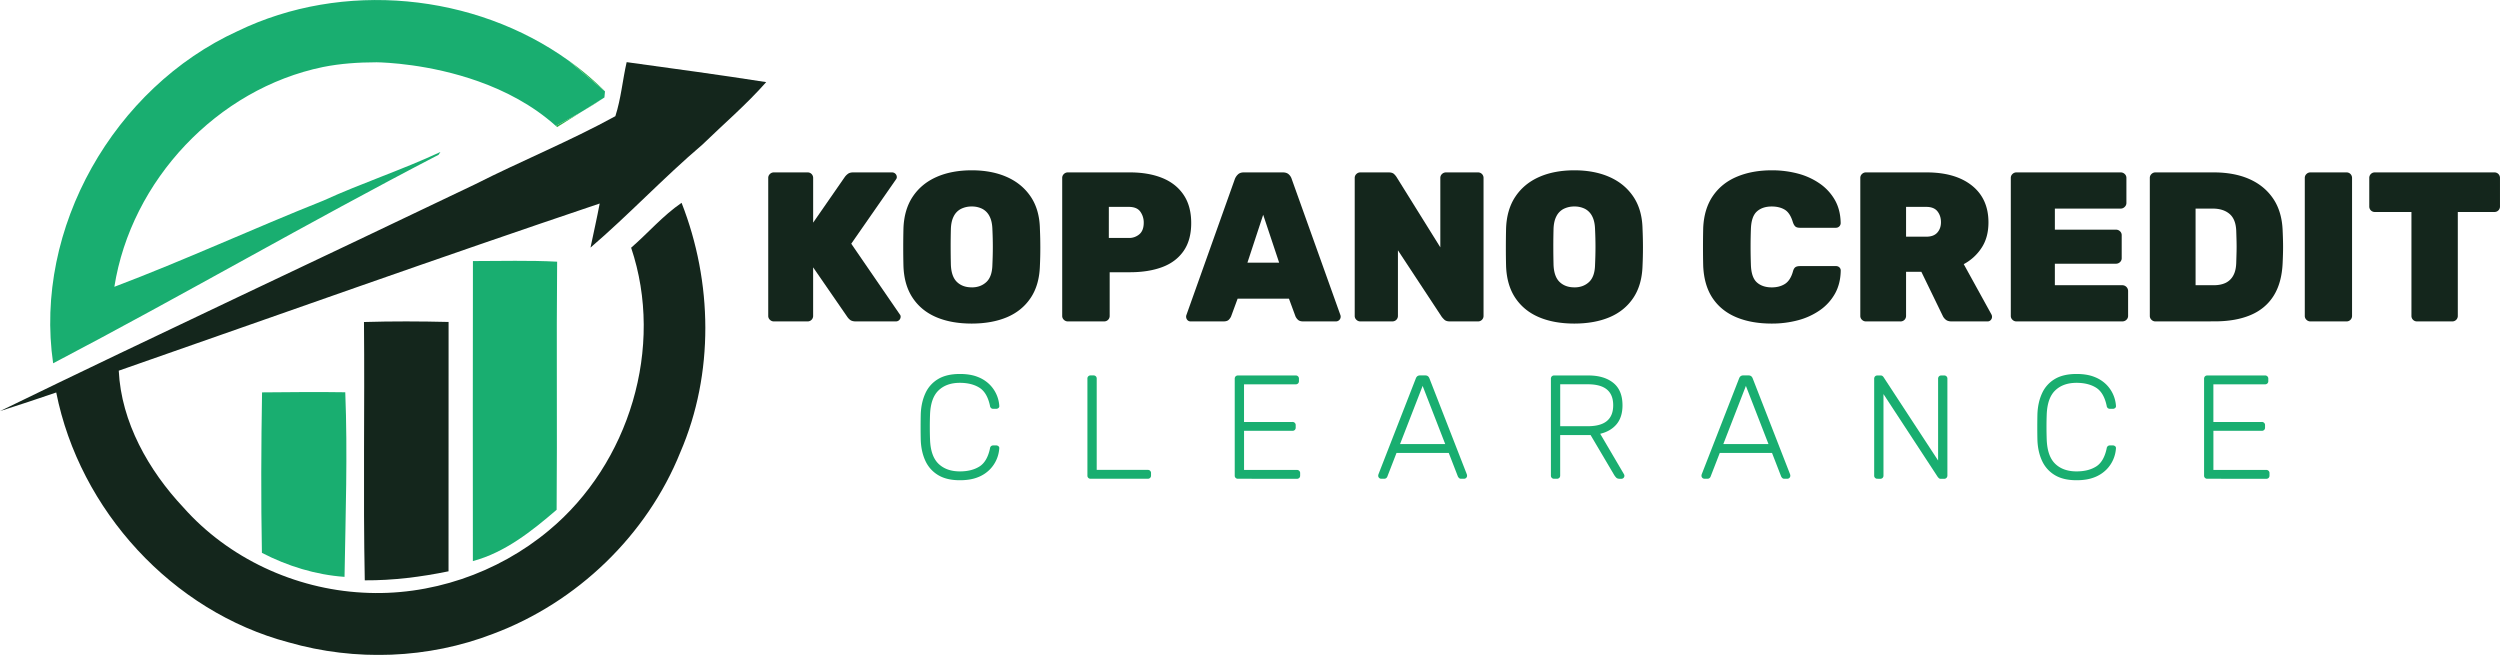
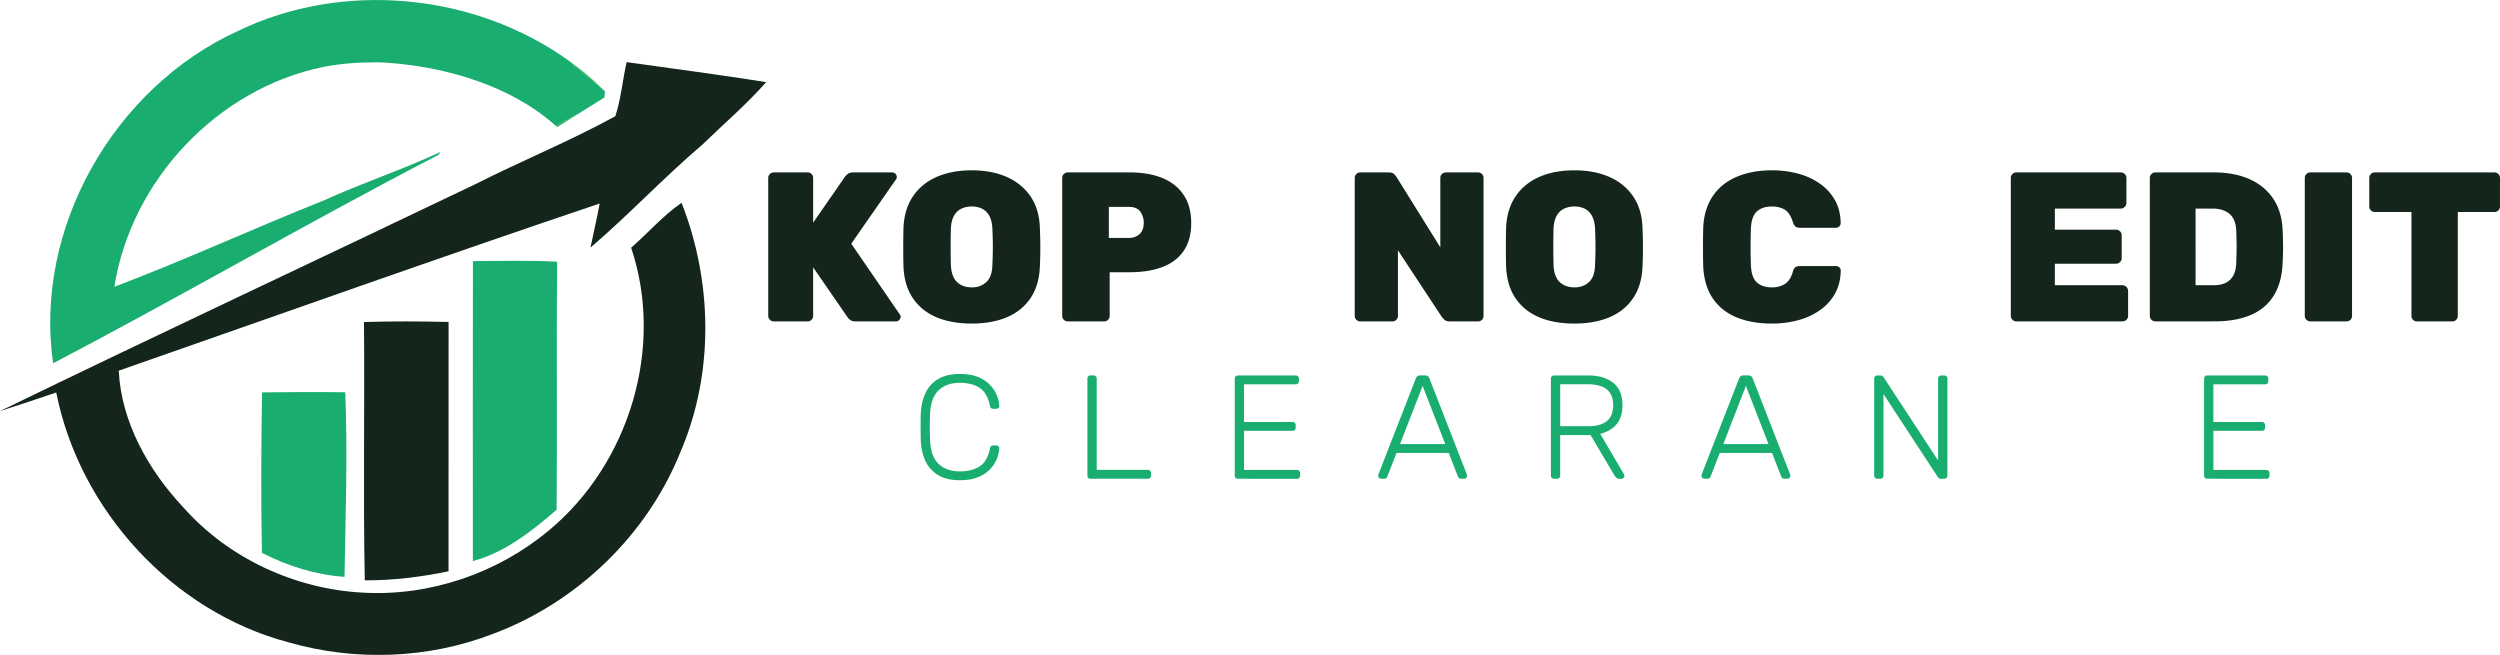
<svg xmlns="http://www.w3.org/2000/svg" id="Layer_1" data-name="Layer 1" viewBox="0 0 4025.88 1054.62">
  <title>Logo-2-SVG</title>
  <path d="M1161.81,959.08c-.18,2.45-.73,7.36-.91,9.81l-37.27,23.32-.73.46c-13.23,7.68-26.68,15-40.28,22-37.59-33.78-81.82-56.42-124.23-71.56-79.19-28.32-152.06-30.63-163.65-30.86h-1.59c-28.64.09-57.23,1.95-85.42,7.59-170.33,35.09-309,182.6-336,353.94,113.51-43,224-93.92,336.75-138.88,61.87-28.27,126.74-49.46,188.33-78.23-.72,1.18-2.27,3.45-3,4.54-208.65,108.19-412.53,226.66-620.68,335.76-31.55-217.66,98.23-444,297.16-534.95,169.06-81.87,381.3-61.42,533.08,47.59h.05l.13.14.19.13Z" transform="translate(-187.57 -811.93)" style="fill:#19ae70" />
-   <path d="M1160.9,968.89c-12.13,8.23-24.59,16-37.27,23.32Z" transform="translate(-187.57 -811.93)" style="fill:#27b14b" />
  <path d="M1161.81,959v.05l-58.09-49.24A478.75,478.75,0,0,1,1161.81,959Z" transform="translate(-187.57 -811.93)" style="fill:#27b14b" />
  <path d="M1196.71,912c74.93,10.32,150,20.47,224.71,32.16-31.8,36.1-68.54,67.44-103,100.89-62.14,52.82-118,112.58-179.93,165.59,4.93-23.67,10.32-47.25,14.8-71-259,87.27-516.4,179.11-774.47,269.21,3.93,82.8,48.16,160.75,104.09,220.24,72.65,82,179.47,131.31,288.49,137.16,108,6.31,217.49-31.07,300.29-100.34,129.3-107.37,186.23-294.89,132.23-455.08,27.41-23.76,51.17-51.72,81.24-72.29,50,127.57,52.63,274.88-1.92,401.45-53.83,134-166.59,242.16-301.57,292.61-104.45,40.39-222,44.59-329.43,13.7-187.33-49.62-336.47-212.92-374.12-402.35q-45.1,15.48-90.56,30C441.7,1350.32,697.67,1231,952.44,1108.8c74.75-37.84,152.61-69.46,226.08-109.76C1187.66,970.72,1190.13,940.83,1196.71,912Z" transform="translate(-187.57 -811.93)" style="fill:#14261c" />
  <path d="M949.15,1232.34c45.15,0,90.47-1.37,135.61,1-1.28,133.14.28,266.38-.82,399.53-40,34.36-83.07,68.72-134.88,82.61Q948.79,1474,949.15,1232.34Z" transform="translate(-187.57 -811.93)" style="fill:#19ae70" />
  <path d="M773.7,1330.49c45.41-1.37,90.83-1.19,136.25-.09q.13,200.8-.09,401.53c-44.41,9.14-89.47,14.81-134.88,14.53C772.24,1607.84,775,1469.12,773.7,1330.49Z" transform="translate(-187.57 -811.93)" style="fill:#14261c" />
  <path d="M609.57,1443.8c44.69-.36,89.28-.91,134-.18,3.93,99.06.46,198.12-1.19,297.27-46.6-3.29-91.75-17.36-133.05-38.66C607.75,1616.06,608.11,1529.89,609.57,1443.8Z" transform="translate(-187.57 -811.93)" style="fill:#19ae70" />
  <path d="M1122.9,992.67l-38.14,23.91c-.73-.64-1.41-1.27-2.14-2C1096.22,1007.62,1109.67,1000.35,1122.9,992.67Z" transform="translate(-187.57 -811.93)" style="fill:#27b14b" />
  <path d="M1433.61,1329.52a8.82,8.82,0,0,1-6.17-2.57,8.35,8.35,0,0,1-2.74-6.34V1098.46a8.35,8.35,0,0,1,2.74-6.34,8.82,8.82,0,0,1,6.17-2.57h54.51a8.78,8.78,0,0,1,8.91,8.91v72l51.08-73.7a23.61,23.61,0,0,1,4.8-4.8c2.06-1.6,4.91-2.4,8.57-2.4h62.74a7.61,7.61,0,0,1,7.54,7.54,5.92,5.92,0,0,1-1.37,3.77l-72,103.53,78.16,113.82a5.1,5.1,0,0,1,1.37,3.77,7.61,7.61,0,0,1-7.54,7.54h-64.45q-6.87,0-10.11-3.09a21,21,0,0,1-3.95-4.45L1497,1242.44v78.17a8.78,8.78,0,0,1-8.91,8.91Z" transform="translate(-187.57 -811.93)" style="fill:#14261c" />
  <path d="M1752.43,1333q-32.91,0-57.08-10.29t-38-31q-13.89-20.75-14.91-51.6-.35-14.38-.35-29.65t.35-30.34q1-30.51,14.91-51.42t38.22-31.71q24.35-10.8,56.91-10.8,32.22,0,56.56,10.8t38.4,31.71q14.05,20.91,14.74,51.42.67,15.09.68,30.34t-.68,29.65q-1,30.86-14.91,51.6t-38,31Q1785,1332.95,1752.43,1333Zm0-58.28q14.4,0,23.65-8.74t9.6-27.94q.69-14.74.69-28.63t-.69-28.28q-.35-12.67-4.63-20.91a27,27,0,0,0-11.65-12,36.82,36.82,0,0,0-17-3.77,37.83,37.83,0,0,0-17.14,3.77,26.73,26.73,0,0,0-11.83,12q-4.29,8.22-4.63,20.91-.35,14.4-.34,28.28t.34,28.63q.69,19.2,9.77,27.94T1752.43,1274.67Z" transform="translate(-187.57 -811.93)" style="fill:#14261c" />
  <path d="M1907,1329.52a8.82,8.82,0,0,1-6.17-2.57,8.35,8.35,0,0,1-2.74-6.34V1098.46a8.35,8.35,0,0,1,2.74-6.34,8.82,8.82,0,0,1,6.17-2.57h100.1q29.83,0,51.94,8.91t34.45,27.09q12.34,18.17,12.34,45.59t-12.34,45.08q-12.33,17.65-34.45,25.88t-51.94,8.23h-32.56v70.28a8.78,8.78,0,0,1-8.92,8.91Zm66.17-134.38h32.22a25.26,25.26,0,0,0,17-6q7-6,7-18.69a29.68,29.68,0,0,0-5.49-17.65q-5.49-7.71-18.51-7.71H1973.2Z" transform="translate(-187.57 -811.93)" style="fill:#14261c" />
-   <path d="M2104.84,1329.52a6.68,6.68,0,0,1-5.14-2.23,8.08,8.08,0,0,1-1.72-7.71l78.16-219.4a20,20,0,0,1,4.8-7.2c2.28-2.28,5.49-3.43,9.6-3.43h62.74q6.51,0,9.94,3.43a16.4,16.4,0,0,1,4.45,7.2l78.51,219.4a7.85,7.85,0,0,1,.34,2.4,7.61,7.61,0,0,1-7.54,7.54h-52.79q-5.83,0-8.57-2.74a17,17,0,0,1-3.78-5.15l-10.62-28.79H2180.6L2170,1321.63a18.1,18.1,0,0,1-3.6,5.15c-1.71,1.83-4.63,2.74-8.74,2.74Zm91.53-94.62h51.08l-25.71-77.13Z" transform="translate(-187.57 -811.93)" style="fill:#14261c" />
  <path d="M2378.05,1329.52a8.82,8.82,0,0,1-6.17-2.57,8.35,8.35,0,0,1-2.74-6.34V1098.46a8.35,8.35,0,0,1,2.74-6.34,8.82,8.82,0,0,1,6.17-2.57h45.6c4.11,0,7.08.92,8.91,2.74a26,26,0,0,1,3.77,4.46L2507,1210.22V1098.46a8.35,8.35,0,0,1,2.74-6.34,9.22,9.22,0,0,1,6.52-2.57h51.42a8.78,8.78,0,0,1,8.91,8.91v222.15a8.78,8.78,0,0,1-8.91,8.91h-45.25q-6.18,0-9.09-2.92a45.92,45.92,0,0,1-3.94-4.28L2438.73,1215v105.59a8.78,8.78,0,0,1-8.91,8.91Z" transform="translate(-187.57 -811.93)" style="fill:#14261c" />
  <path d="M2722.92,1333q-32.91,0-57.08-10.29t-38.05-31q-13.87-20.75-14.91-51.6-.35-14.38-.34-29.65t.34-30.34q1-30.51,14.91-51.42t38.22-31.71q24.34-10.8,56.91-10.8,32.22,0,56.57,10.8t38.39,31.71q14.05,20.91,14.74,51.42.69,15.09.69,30.34t-.69,29.65q-1,30.86-14.91,51.6t-38.05,31Q2755.48,1332.95,2722.92,1333Zm0-58.28q14.4,0,23.66-8.74t9.59-27.94q.69-14.74.69-28.63t-.69-28.28q-.35-12.67-4.62-20.91a27,27,0,0,0-11.66-12,36.82,36.82,0,0,0-17-3.77,37.83,37.83,0,0,0-17.14,3.77,26.73,26.73,0,0,0-11.83,12q-4.29,8.22-4.62,20.91-.36,14.4-.35,28.28t.35,28.63q.68,19.2,9.77,27.94T2722.92,1274.67Z" transform="translate(-187.57 -811.93)" style="fill:#14261c" />
  <path d="M3040.7,1333q-32.57,0-56.9-10.12t-38.23-30.68q-13.87-20.57-15.25-52.11-.34-14-.34-30.16t.34-30.86q1.36-30.84,15.6-51.59t38.73-31q24.51-10.29,56-10.29a162.22,162.22,0,0,1,42.34,5.32,111.13,111.13,0,0,1,35.14,16.11,80.73,80.73,0,0,1,24.34,26.57q8.91,15.77,9.25,37a7.6,7.6,0,0,1-7.54,7.54H3086.3c-3.43,0-6-.68-7.55-2.06s-3-3.77-4.11-7.19q-4.45-14.75-13-19.89t-20.91-5.14q-15.09,0-24,8.06t-9.6,28.28q-1,28.11,0,57.59.67,20.24,9.6,28.28t24,8.06q12.35,0,21.09-5.49t12.85-19.54c.91-3.65,2.23-6.11,3.94-7.37s4.29-1.88,7.72-1.88h57.93a7.58,7.58,0,0,1,5.32,2,6.74,6.74,0,0,1,2.22,5.15q-.34,21.26-9.25,37.19a80.11,80.11,0,0,1-24.34,26.74,111.13,111.13,0,0,1-35.14,16.11A162.22,162.22,0,0,1,3040.7,1333Z" transform="translate(-187.57 -811.93)" style="fill:#14261c" />
-   <path d="M3192.22,1329.52a8.81,8.81,0,0,1-6.17-2.57,8.35,8.35,0,0,1-2.74-6.34V1098.46a8.35,8.35,0,0,1,2.74-6.34,8.81,8.81,0,0,1,6.17-2.57h97.7q46.62,0,73.19,21.26t26.57,59.3q0,24-11,40.8a78,78,0,0,1-28.8,26.39l44.57,80.91a8.48,8.48,0,0,1,1,3.77,7.57,7.57,0,0,1-2.06,5.31,6.68,6.68,0,0,1-5.14,2.23h-57.94q-6.51,0-9.94-3.26a17.13,17.13,0,0,1-4.45-6l-34.28-70.62H3257v71a8.78,8.78,0,0,1-8.91,8.91ZM3257,1193.08h32.57q12,0,17.83-6.68t5.82-16.63q0-10.29-5.65-17.48t-18-7.2H3257Z" transform="translate(-187.57 -811.93)" style="fill:#14261c" />
  <path d="M3434.58,1329.52a8.82,8.82,0,0,1-6.17-2.57,8.35,8.35,0,0,1-2.74-6.34V1098.46a8.35,8.35,0,0,1,2.74-6.34,8.82,8.82,0,0,1,6.17-2.57h168a9.22,9.22,0,0,1,6.51,2.57,8.36,8.36,0,0,1,2.75,6.34v40.46a8.54,8.54,0,0,1-2.75,6.17,8.89,8.89,0,0,1-6.51,2.74H3496.63v33.94H3595a9.18,9.18,0,0,1,6.51,2.57,8.35,8.35,0,0,1,2.75,6.34v37a8.37,8.37,0,0,1-2.75,6.35,9.22,9.22,0,0,1-6.51,2.57h-98.39v34.62H3605.3a9.36,9.36,0,0,1,9.26,9.26v40.11a8.39,8.39,0,0,1-2.74,6.34,9.22,9.22,0,0,1-6.52,2.57Z" transform="translate(-187.57 -811.93)" style="fill:#14261c" />
  <path d="M3658.44,1329.52a8.79,8.79,0,0,1-6.17-2.57,8.35,8.35,0,0,1-2.74-6.34V1098.46a8.35,8.35,0,0,1,2.74-6.34,8.79,8.79,0,0,1,6.17-2.57h93.93q33.24,0,57.59,10.8t38.4,31.71q14,20.91,15.08,51.42.69,14.74.69,26t-.69,25.72q-1.38,32.22-14.57,53.13t-37.19,31q-24,10.11-57.6,10.11Zm64.79-58.28h29.14q11.31,0,19.2-3.77a27.42,27.42,0,0,0,12.34-11.83q4.46-8,4.8-20.74.33-9.93.51-17.82t0-15.77q-.18-7.89-.51-17.49-.69-18.84-10.8-27.42t-27.25-8.57h-27.43Z" transform="translate(-187.57 -811.93)" style="fill:#14261c" />
  <path d="M3908,1329.52a8.82,8.82,0,0,1-6.17-2.57,8.35,8.35,0,0,1-2.74-6.34V1098.46a8.35,8.35,0,0,1,2.74-6.34,8.82,8.82,0,0,1,6.17-2.57h58.28a8.79,8.79,0,0,1,8.92,8.91v222.15a8.79,8.79,0,0,1-8.92,8.91Z" transform="translate(-187.57 -811.93)" style="fill:#14261c" />
  <path d="M4079.75,1329.52a8.78,8.78,0,0,1-8.91-8.91v-167.3h-59a8.78,8.78,0,0,1-8.91-8.91v-45.94a8.78,8.78,0,0,1,8.91-8.91h192.66a8.78,8.78,0,0,1,8.92,8.91v45.94a8.78,8.78,0,0,1-8.92,8.91h-59v167.3a8.78,8.78,0,0,1-8.91,8.91Z" transform="translate(-187.57 -811.93)" style="fill:#14261c" />
  <path d="M1733.31,1585.27q-21.63,0-35.29-8.44a51.77,51.77,0,0,1-20.33-22.94q-6.66-14.49-7.37-33-.24-9.75-.24-20.92t.24-21.39q.72-18.54,7.37-33.16a51,51,0,0,1,20.33-22.94q13.67-8.32,35.29-8.32,16.88,0,28.77,4.75a55.21,55.21,0,0,1,19.37,12.48,53.45,53.45,0,0,1,15.33,34.11,3.71,3.71,0,0,1-1.31,3.45,5.51,5.51,0,0,1-3.68,1.31H1787a5.41,5.41,0,0,1-3.33-1.07,5.88,5.88,0,0,1-1.9-3.92q-4.53-21.17-17-29t-31.5-7.85q-21.63,0-34.34,12.24t-13.67,39.11q-.72,19.49,0,39.93.95,26.86,13.67,39.1t34.34,12.24q19,0,31.5-7.84t17-29a5.88,5.88,0,0,1,1.9-3.92,5.41,5.41,0,0,1,3.33-1.07h4.75a5.51,5.51,0,0,1,3.68,1.31,3.7,3.7,0,0,1,1.31,3.44,53.45,53.45,0,0,1-15.33,34.11,54.66,54.66,0,0,1-19.37,12.48Q1750.19,1585.27,1733.31,1585.27Z" transform="translate(-187.57 -811.93)" style="fill:#19ae70" />
  <path d="M1943.92,1582.89a4.9,4.9,0,0,1-5.23-5.23V1421.73a4.89,4.89,0,0,1,5.23-5.23h4.51a4.89,4.89,0,0,1,5.23,5.23v146.9h82a5,5,0,0,1,5.47,5.47v3.56a5.13,5.13,0,0,1-1.43,3.8,5.43,5.43,0,0,1-4,1.43Z" transform="translate(-187.57 -811.93)" style="fill:#19ae70" />
  <path d="M2181.14,1582.89a4.9,4.9,0,0,1-5.22-5.23V1422a5.47,5.47,0,0,1,1.42-4,5.14,5.14,0,0,1,3.8-1.42h92.71a5,5,0,0,1,5.47,5.46v3.57a5.13,5.13,0,0,1-1.43,3.8,5.47,5.47,0,0,1-4,1.43h-83v60.61h77.73a5,5,0,0,1,5.47,5.47v3.57a5.14,5.14,0,0,1-1.43,3.8,5.47,5.47,0,0,1-4,1.43h-77.73v63h84.86a5,5,0,0,1,5.47,5.47v3.56a5.13,5.13,0,0,1-1.43,3.8,5.43,5.43,0,0,1-4,1.43Z" transform="translate(-187.57 -811.93)" style="fill:#19ae70" />
  <path d="M2411.72,1582.89a4.89,4.89,0,0,1-4.76-4.75,8.29,8.29,0,0,1,.48-2.62l60.14-154.27a8.17,8.17,0,0,1,2.49-3.56,7,7,0,0,1,4.4-1.19h8.08a7,7,0,0,1,4.4,1.19,8.26,8.26,0,0,1,2.5,3.56l60.14,154.27a8.55,8.55,0,0,1,.47,2.62,4.87,4.87,0,0,1-4.75,4.75h-4.76a4.54,4.54,0,0,1-3.56-1.31,10.67,10.67,0,0,1-1.67-2.25l-14.73-38h-84.15l-14.74,38a5.44,5.44,0,0,1-1.54,2.25,5,5,0,0,1-3.69,1.31Zm30.42-55.86h72.74l-36.37-93.66Z" transform="translate(-187.57 -811.93)" style="fill:#19ae70" />
  <path d="M2690.31,1582.89a4.9,4.9,0,0,1-5.23-5.23V1422a5.47,5.47,0,0,1,1.42-4,5.15,5.15,0,0,1,3.81-1.42h55.38q25,0,39.82,11.88t14.85,36.13q0,19-9.5,30.43t-26.39,15.45l38.27,65.13a5.87,5.87,0,0,1,.71,2.62,4.87,4.87,0,0,1-4.75,4.75h-2.85q-3.81,0-5.71-2a25.57,25.57,0,0,1-3.33-4.4L2749,1512.53h-49v65.13a5.12,5.12,0,0,1-1.42,3.8,5.46,5.46,0,0,1-4.05,1.43Zm9.74-84.62h44.45q20.68,0,30.79-8.44t10.1-25.32q0-16.87-10.1-25.31t-30.79-8.44h-44.45Z" transform="translate(-187.57 -811.93)" style="fill:#19ae70" />
  <path d="M2932.29,1582.89a4.87,4.87,0,0,1-4.75-4.75,8.26,8.26,0,0,1,.47-2.62l60.14-154.27a8.1,8.1,0,0,1,2.5-3.56,7,7,0,0,1,4.39-1.19h8.09a7,7,0,0,1,4.39,1.19,8.26,8.26,0,0,1,2.5,3.56l60.14,154.27a8.55,8.55,0,0,1,.47,2.62,4.87,4.87,0,0,1-4.75,4.75h-4.75a4.55,4.55,0,0,1-3.57-1.31,10.56,10.56,0,0,1-1.66-2.25l-14.74-38H2957l-14.74,38a5.44,5.44,0,0,1-1.54,2.25,5,5,0,0,1-3.69,1.31Zm30.43-55.86h72.73l-36.37-93.66Z" transform="translate(-187.57 -811.93)" style="fill:#19ae70" />
  <path d="M3210.88,1582.89a4.92,4.92,0,0,1-5.23-5.23V1422a5.43,5.43,0,0,1,1.43-4,5.12,5.12,0,0,1,3.8-1.42h5a4.84,4.84,0,0,1,3.57,1.19,8.58,8.58,0,0,1,1.42,1.66l87.72,134.07V1422a5.47,5.47,0,0,1,1.42-4,5.14,5.14,0,0,1,3.8-1.42h4.28a5,5,0,0,1,5.47,5.46v155.46a5.53,5.53,0,0,1-1.43,3.93,4.92,4.92,0,0,1-3.8,1.54h-5.23a4.43,4.43,0,0,1-3.45-1.19c-.71-.79-1.22-1.34-1.54-1.66l-87.48-133.59v131.21a5.12,5.12,0,0,1-1.42,3.8,5.43,5.43,0,0,1-4,1.43Z" transform="translate(-187.57 -811.93)" style="fill:#19ae70" />
-   <path d="M3531.54,1585.27q-21.63,0-35.3-8.44a51.74,51.74,0,0,1-20.32-22.94q-6.66-14.49-7.37-33-.24-9.75-.24-20.92t.24-21.39q.7-18.54,7.37-33.16a51,51,0,0,1,20.32-22.94q13.66-8.32,35.3-8.32,16.88,0,28.76,4.75a55.26,55.26,0,0,1,19.38,12.48,53.13,53.13,0,0,1,11.17,16.64,53.7,53.7,0,0,1,4.16,17.47,3.73,3.73,0,0,1-1.31,3.45,5.53,5.53,0,0,1-3.68,1.31h-4.76a5.41,5.41,0,0,1-3.33-1.07,5.93,5.93,0,0,1-1.9-3.92q-4.52-21.17-17-29t-31.5-7.85q-21.63,0-34.35,12.24t-13.67,39.11q-.7,19.49,0,39.93,1,26.86,13.67,39.1t34.35,12.24q19,0,31.5-7.84t17-29a5.93,5.93,0,0,1,1.9-3.92,5.41,5.41,0,0,1,3.33-1.07H3590a5.53,5.53,0,0,1,3.68,1.31,3.72,3.72,0,0,1,1.31,3.44,53.58,53.58,0,0,1-4.16,17.47,52.9,52.9,0,0,1-11.17,16.64,54.7,54.7,0,0,1-19.38,12.48Q3548.42,1585.27,3531.54,1585.27Z" transform="translate(-187.57 -811.93)" style="fill:#19ae70" />
  <path d="M3742.14,1582.89a4.92,4.92,0,0,1-5.23-5.23V1422a5.47,5.47,0,0,1,1.43-4,5.14,5.14,0,0,1,3.8-1.42h92.71a5,5,0,0,1,5.47,5.46v3.57a5.13,5.13,0,0,1-1.43,3.8,5.47,5.47,0,0,1-4,1.43h-83v60.61h77.73a5,5,0,0,1,5.47,5.47v3.57a5.14,5.14,0,0,1-1.43,3.8,5.47,5.47,0,0,1-4,1.43h-77.73v63h84.86a5,5,0,0,1,5.47,5.47v3.56a5.13,5.13,0,0,1-1.43,3.8,5.43,5.43,0,0,1-4,1.43Z" transform="translate(-187.57 -811.93)" style="fill:#19ae70" />
</svg>